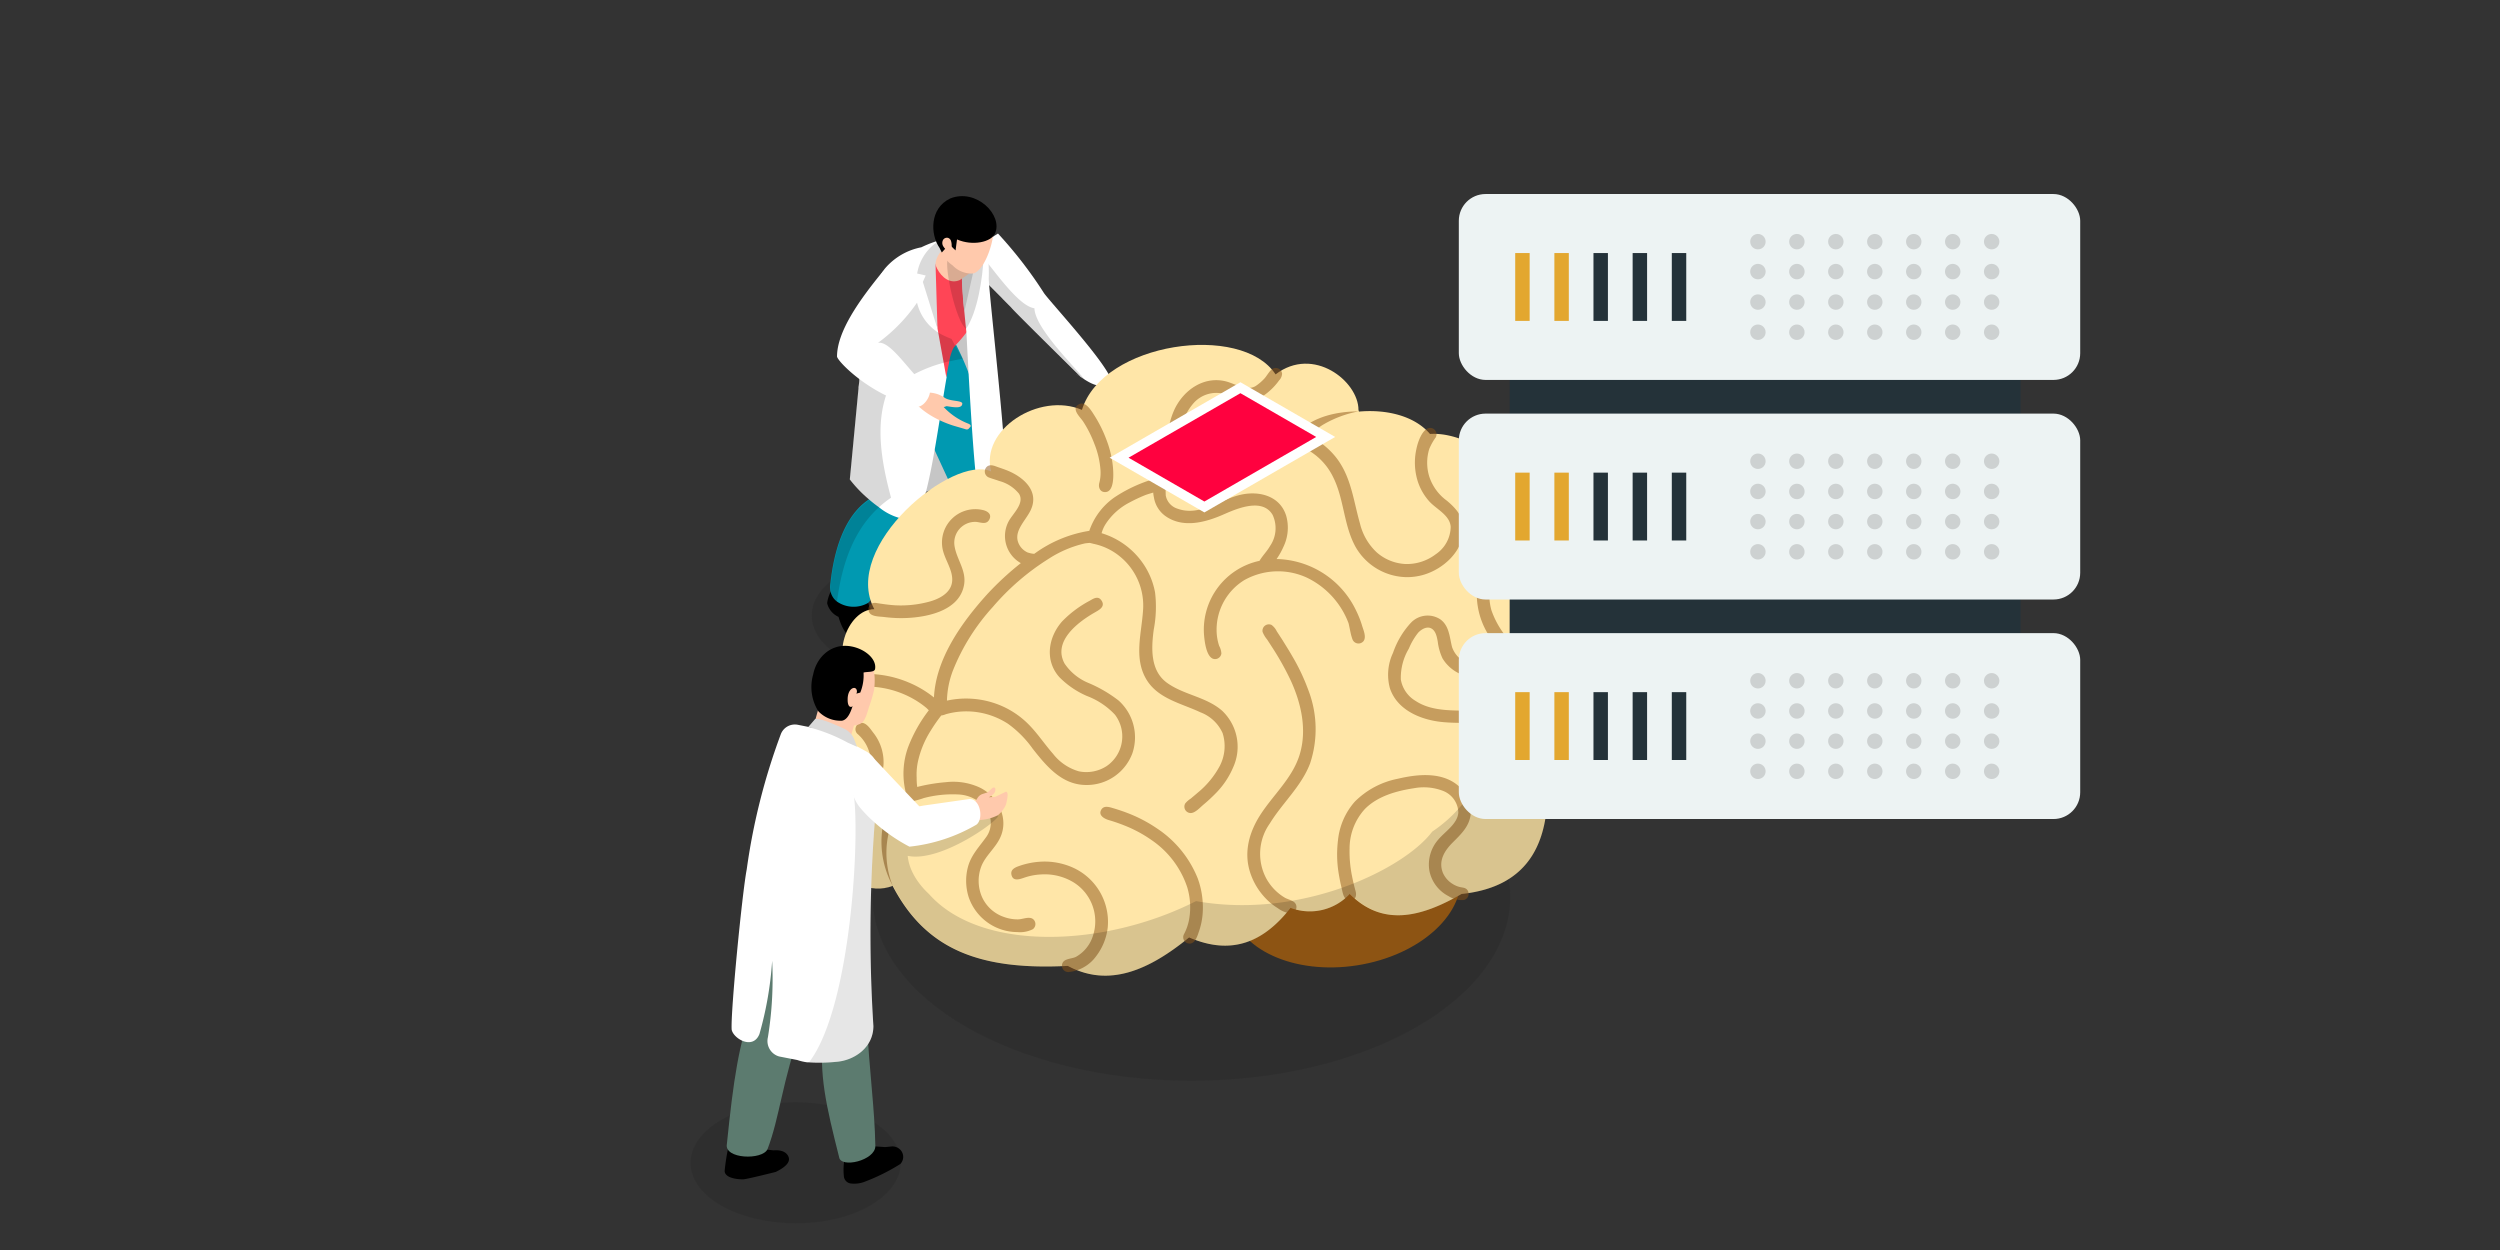
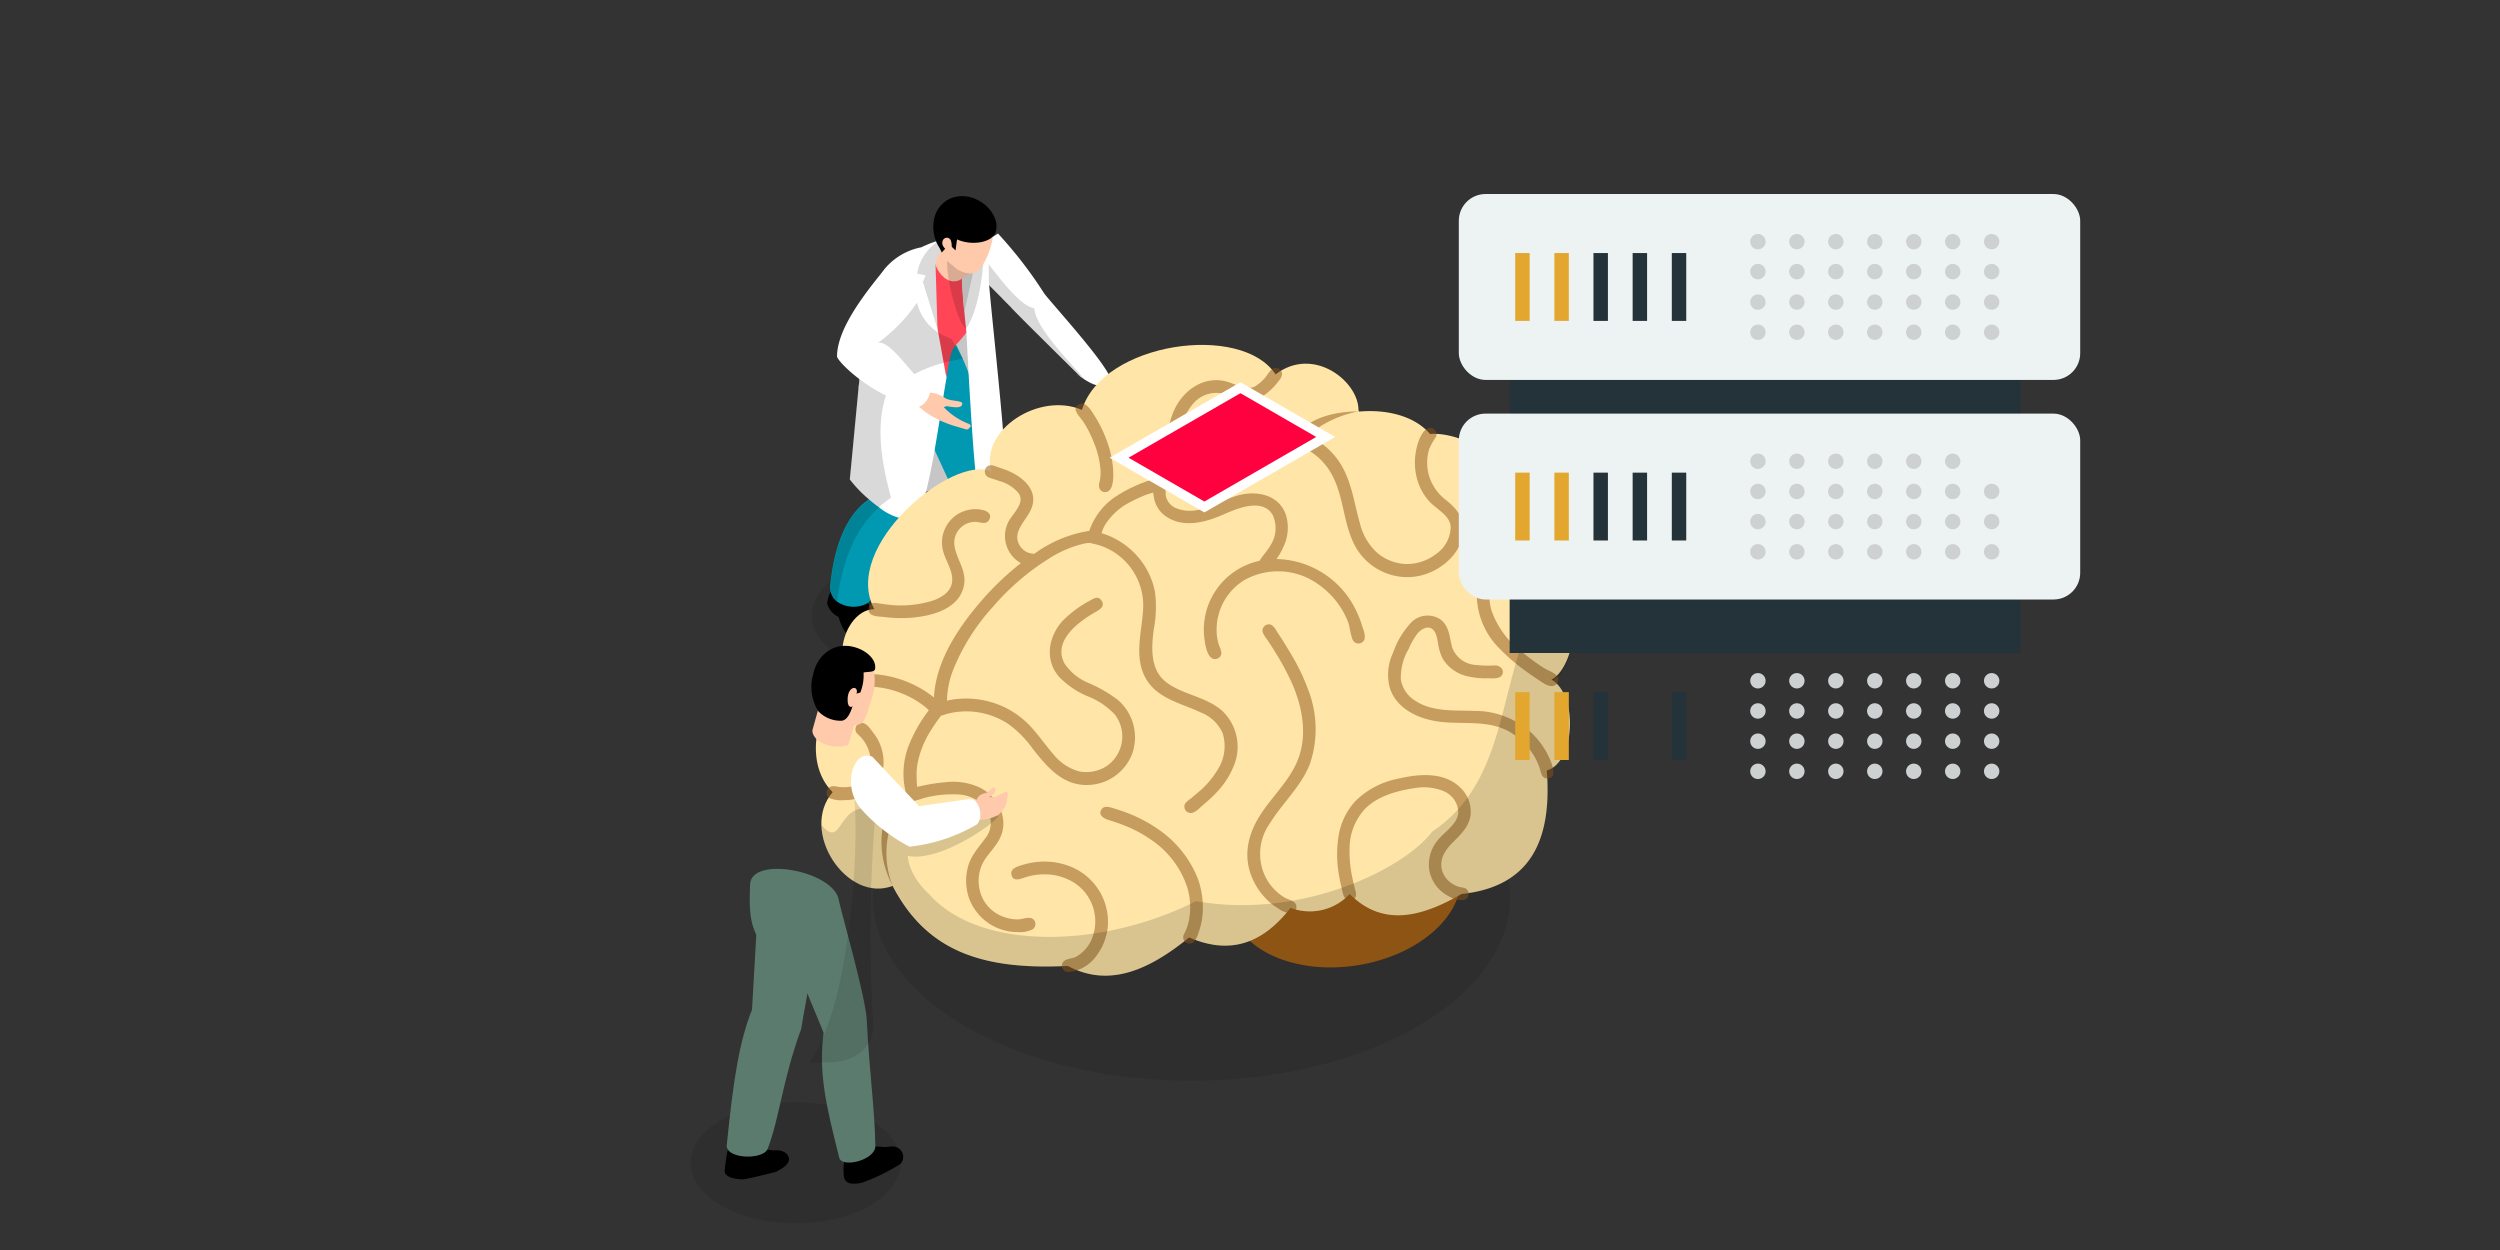
<svg xmlns="http://www.w3.org/2000/svg" viewBox="0 0 360 180">
  <rect x="0" y="0" width="360" height="180" fill="#333333" stroke="none" />
  <defs>
    <style>.cls-1{fill:#171714;}.cls-1,.cls-4{opacity:0.15;}.cls-2{fill:#c6c6c6;}.cls-3{fill:#fff;}.cls-5{fill:#0099b1;}.cls-6{fill:#ff4556;}.cls-7{fill:#dadada;}.cls-8{fill:#ffc9ac;}.cls-9{fill:#8d5413;}.cls-10{fill:#ffe6a8;}.cls-11{opacity:0.5;}.cls-12{fill:#ff013f;}.cls-13{fill:#5c7b6f;}.cls-14{opacity:0.1;}.cls-15{fill:#243239;}.cls-16{fill:#edf3f3;}.cls-17{fill:#cdd1d1;}.cls-18{fill:#e3a72f;}</style>
  </defs>
  <g id="Layer_1" data-name="Layer 1">
    <path class="cls-1" d="M103.87,161.26c-5.91,3.41-5.91,9,0,12.36s15.49,3.41,21.41,0,5.91-9,0-12.36S109.78,157.85,103.87,161.26Z" />
    <polygon class="cls-2" points="139.96 41.9 142.18 67.25 128.27 72.89 131.97 42.69 139.96 41.9" />
    <path class="cls-3" d="M159.79,55.39c-.8-.06-1.35.74-3.67-.78s-.39-.2-.57-.4-9.72-9.57-9.93-9.92l-1.19-1.2-.23-.25-2.88-2.9-3-2.91,5.39-3.4a60.92,60.92,0,0,1,6.6,8.54C151.07,43.36,161.91,55,159.79,55.39Z" />
    <path class="cls-4" d="M156.12,54.61a1.39,1.39,0,0,1-.57-.4c-.25-.28-9.72-9.57-9.93-9.92l-1.19-1.2-.23-.25L140,38.44l1.34-1.59c1.44,1.49,5.22,7.24,7.62,7.54C149,47.3,155.2,53.25,156.12,54.61Z" />
    <ellipse class="cls-1" cx="131.78" cy="88.64" rx="14.89" ry="8.6" />
    <path d="M136.32,84.85a5.31,5.31,0,0,0-.13,2.73l1.47,1h.47a6.27,6.27,0,0,0,4.79,3.75,3,3,0,0,0,2.2-.9,2.43,2.43,0,0,0-.18-2c-.83-1.06-2.28-1.76-3.24-4l-.36-1.42-4.66-.78Z" />
    <path class="cls-5" d="M130,54.87l6.86,14.88c-1.8,2.67-1.37,9.24-1.05,14.92.67,2.14,5.48,3,6.15.71-.58-4.91.25-9.95.25-15.67a41.91,41.91,0,0,0-4.77-20.53Z" />
    <path d="M128.15,92.62a3.16,3.16,0,0,1-2.4.83c-2.33-.33-4.15-1.6-5-4.62a2.9,2.9,0,0,1-1.63-1.92l0-.1a5.29,5.29,0,0,1,1.51-3L121,84l3.81,1.83a6.87,6.87,0,0,0,.22,1c.78,2.7,2.66,3.19,3.17,4.15A2.21,2.21,0,0,1,128.15,92.62Z" />
    <path class="cls-5" d="M136,52.2l-3.69,4.87c.82,6.28.45,11.73-1.89,17.11a46.8,46.8,0,0,0-5.07,12.21,1.23,1.23,0,0,1-.4.46,4.2,4.2,0,0,1-4.45-.24,2.5,2.5,0,0,1-.92-1.51,3.55,3.55,0,0,1,0-1.14c.61-5.49,2.38-10.34,6.13-12.4a75.6,75.6,0,0,1-1.23-15.66,22.74,22.74,0,0,1-.37-6.18v-.08a25,25,0,0,1,.37-2.66l11.61,1.45.88.11.07.29.29,1.21.08.34Z" />
    <path class="cls-3" d="M132.67,35.61a9.15,9.15,0,0,0-5.29,3.12,14.17,14.17,0,0,0-2.31,5.36c-.12.45-.22.93-.31,1.41-.05.24-.1.48-.14.73l-.12.75c-.06.35-.39,3.64-.76,7.6,0,.39-.06.79-.12,1.17a1.5,1.5,0,0,1,0,.22c-.56,5.87-1.19,12.54-1.25,13.06a18.55,18.55,0,0,0,2.77,2.89,17,17,0,0,0,1.44,1.13,8.08,8.08,0,0,0,4.73,1.83c2.13-.12,3.75-13.44,5-20.55-.66-7.87,2.13-16.93,0-20A17.13,17.13,0,0,0,132.67,35.61Z" />
    <path class="cls-6" d="M133.16,37.13l3.11,17.2c.15-.86.29-1.64.43-2.28a6.24,6.24,0,0,1,.63-2,1.61,1.61,0,0,0,.24-.29.48.48,0,0,0,.09-.11,18.55,18.55,0,0,0,2-2.47l0-.07L139,34.47C137.27,34.31,135.66,36.27,133.16,37.13Z" />
    <path class="cls-3" d="M141.87,34.54c-.92-1-5-7.76-2.7,13.36,0,0,1.11,23.18,1.91,23.83s3-.56,3.64-2.32-2.39-27.77-2.34-29.36A21.73,21.73,0,0,0,141.87,34.54Z" />
    <path class="cls-7" d="M138.86,44.89l1.39-6.15-.51-3.5h-1.16A55.47,55.47,0,0,0,138.86,44.89Z" />
    <path class="cls-8" d="M136.56,34.32c-.09,0-1.39,1-1.39,1-1.89,1.08.28,6.25,3.06,5l2.59-1.8Z" />
    <path class="cls-4" d="M141.63,37.06c-.11,2.86-.84,7.83-2.52,10.3-1.5-1.15-3.14-8.88-2.63-10.13l.9-.79Z" />
    <path class="cls-4" d="M138.63,51.66c-.66.11-1.3.23-1.93.39-.22,0-.45.09-.67.15a20.53,20.53,0,0,0-8.3,4.34c-1.67,4.57-.87,9.77.58,15.13a14.76,14.76,0,0,0-1.75,1.38c-3,2.74-4.72,6.54-5.61,11-.17.85-.31,1.71-.43,2.6l-1.43.3,0-.1a5.73,5.73,0,0,1,.55-1.71,3.81,3.81,0,0,1,0-1.13c.57-5.2,2.19-9.82,5.54-12A18.55,18.55,0,0,1,122.35,69c.06-.52.69-7.19,1.25-13.06a1.5,1.5,0,0,0,0-.22c.06-.38.09-.78.12-1.17-.41-2,.21-2.75.37-4.86a.22.22,0,0,1,0-.08,22.66,22.66,0,0,1,.37-2.66c0-.25.09-.5.14-.75s.09-.49.14-.73c.09-.48.19-1,.31-1.41l6.85-1.4a7,7,0,0,0,4.17,5.74,9,9,0,0,0,.95.4l0,0,.49.9Z" />
    <path class="cls-8" d="M132.94,56.59a4.24,4.24,0,0,1,3,.62c.76.63,2.51.4,2.63.88,0,.77-1.13.58-2.23.4-.12,0-.33.14-.46.11A9.57,9.57,0,0,0,139.42,61c.38.16.5.36.15.63-.14.24-.35.26-.62.15l-1.61-.47c-2.2-.68-4.88-2.1-6.05-4Z" />
    <path class="cls-3" d="M127.1,39.12c-3.32,4.06-6.57,8.6-6.57,12.24.24.89,5.06,5.67,11,7,1.2,1,3-1.75,2.18-2.61-2.25-1.32-5.31-6.76-7.28-6.38a23.94,23.94,0,0,0,5.64-5.81C133.28,40,129.19,37.07,127.1,39.12Z" />
    <path class="cls-7" d="M135,47.36l-.28-9.19c-.08-1.5,1.75-3.23,2.8-3.52l-1.45-.42a6.84,6.84,0,0,0-4,5.16l1.23.28-.41.93Z" />
    <path class="cls-8" d="M138.69,28.39c-2.32,0-3.65,1.12-3.74,3.55.07,2.55.17,4.88,2.22,6.27A3.78,3.78,0,0,0,140,39.39c1.41-.07,2.86-3.49,3.06-5.94S141.31,29.07,138.69,28.39Z" />
    <path d="M143.28,33.62c-.53,1.24-3.22,1.84-5.47.86l-.21,1.58-.92-.87-1.06,1.17-.32-.65c-1.38-2-1.42-5.74,1.53-7.13C140.59,27.07,144.47,31,143.28,33.62Z" />
    <path class="cls-8" d="M136.36,36.06a2.11,2.11,0,0,1-.57-.66.93.93,0,0,1,0-.83.65.65,0,0,1,.75-.31.69.69,0,0,1,.4.42,2,2,0,0,1,.1.59l0,.54a.45.45,0,0,1-.08.36.31.31,0,0,1-.32.07A.83.83,0,0,1,136.36,36.06Z" />
    <ellipse class="cls-1" cx="171.57" cy="129.12" rx="45.91" ry="26.51" />
    <path class="cls-9" d="M210.27,125.33c1,6.1-5.65,12.22-14.79,13.67s-17.33-2.31-18.3-8.41,5.65-12.23,14.79-13.68S209.3,119.23,210.27,125.33Z" />
    <path class="cls-10" d="M128.59,127.55c-6.64,2.6-13.53-7.84-8.69-13.48-4.54-4.49-2.27-13.82,3.37-16.15-4-2.63-1.32-10.2,2.63-10.2-4.86-9.06,11.36-22.34,16.83-19.83-1.62-6,6.89-11.49,13.07-8.87,3-9.75,23-12.59,27.88-5.11,5.46-4.17,11.94,1,11.94,5.11l6.73,28Z" />
    <path class="cls-10" d="M135.43,101.67c-.76-9.12,13.23-24,22-24.41.87-3.77,4.37-6.1,9.42-7.58,4.26-6,15.66-8.9,20.37-6.5,2.59-4.23,14.14-6,18.7-.69,7.91-.5,18.7,10.3,17.49,17.75,5,2.28,4.1,15.5,0,17.63,3.95,2.28,3.34,12-.67,13.07.78,10-2.29,16.74-12.26,17.79-5.79,3.34-11.35,4.78-16.11,0a7.84,7.84,0,0,1-8.52,2c-3.71,4.74-8.3,7-14.61,4.26-5.76,4.7-11.56,7.28-17.46,4.1-12.56.64-20.41-2.25-25.24-11.52-2.06-4-2.1-11.55,2.89-13.11C130.17,110.35,131.75,106.07,135.43,101.67Z" />
    <g class="cls-11">
      <path class="cls-9" d="M194.77,92.1a.93.93,0,0,0,1.57.23c.45-.57,0-1.59-.19-2.2a13.52,13.52,0,0,0-.8-2.06,13,13,0,0,0-11.52-7.57,10.69,10.69,0,0,0,1-1.79,6.34,6.34,0,0,0,.39-4.41c-.87-2.86-3.82-3.65-6.49-3.07-3.08.66-5.94,3.22-9.23,2a2.46,2.46,0,0,1-1.63-1.87,12.62,12.62,0,0,1,0-1.39,11,11,0,0,1,.7-.89,20.46,20.46,0,0,1,1.63-1.46,21.64,21.64,0,0,1,9.55-4.06,13,13,0,0,1,5.34-.1,9.85,9.85,0,0,1,1.18.33c.19.08.39.17.6.24.35.23.79.38,1.11.56a10.14,10.14,0,0,1,1.6,1.07,9,9,0,0,1,2.37,3c1.6,3.16,1.51,6.85,3.2,10a8.61,8.61,0,0,0,7.46,4.45,8.46,8.46,0,0,0,2.24-.3c2.94-.8,5.91-3.45,5.87-6.71,0-1.73-1.11-2.94-2.37-4a6.94,6.94,0,0,1-2.54-3.49,6.73,6.73,0,0,1,0-3.95,8,8,0,0,1,.93-1.67.92.92,0,0,0-.77-1.37c-1.16,0-1.83,2.14-2,3a9,9,0,0,0,0,4,7.93,7.93,0,0,0,1.84,3.57c1,1.12,3,2,3.09,3.69a4.84,4.84,0,0,1-2.15,3.93,6.87,6.87,0,0,1-4.29,1.41,6.75,6.75,0,0,1-4.19-1.66,8.34,8.34,0,0,1-2.44-4.2c-.92-3.2-1.23-6.5-3.26-9.26a11,11,0,0,0-2.91-2.69c-.34-.22-.72-.39-1.08-.58a2.14,2.14,0,0,1,.13-.19,8.16,8.16,0,0,1,1.94-1.56,15.79,15.79,0,0,1,5-1.84c-3,0-6.42.7-8.62,2.9-4.27-1.47-9-.43-13.09,1.22A18.79,18.79,0,0,0,170,65.55a17.77,17.77,0,0,1-.06-2.63,7.85,7.85,0,0,1,1.92-4.85,4.38,4.38,0,0,1,4.94-1.17c1.61.53,3.27,1.2,4.86.26a9,9,0,0,0,2.53-2.38,1.47,1.47,0,0,0,.43-1,.92.92,0,0,0-1.51-.57c-.39.34-.67.88-1,1.26a6.93,6.93,0,0,1-1.3,1.12c-1.25.78-3.05-.37-4.31-.68-3.1-.76-5.94,1.17-7.3,3.89a11.15,11.15,0,0,0-1.08,4.89,25.6,25.6,0,0,0,.16,2.63,4.22,4.22,0,0,0,.09.59,19.54,19.54,0,0,0-1.85,1.9l-.13.1a20.8,20.8,0,0,0-5.92,2.72,9.69,9.69,0,0,0-3.61,4.81,18.22,18.22,0,0,0-7.73,3.17,1.33,1.33,0,0,0-.19.14,3.52,3.52,0,0,1-1-.21,2.66,2.66,0,0,1-1-.83c-1.35-1.94.67-3.57,1.46-5.21,1.31-2.71-.93-4.73-3.23-5.7-.46-.19-.93-.35-1.4-.51s-1.09-.48-1.59-.14a.93.93,0,0,0,.25,1.62c.48.18,1,.32,1.45.49a5.43,5.43,0,0,1,2.86,1.84c.83,1.37-.86,2.82-1.47,3.93A4.48,4.48,0,0,0,147,81.09a42.63,42.63,0,0,0-4.88,4.52c-3.61,4-7.36,9.22-7.63,14.82l-.2-.15a15,15,0,0,0-3.43-2,15.53,15.53,0,0,0-8.11-1.1.93.93,0,0,0-.68,1.34c.36.66,1.1.43,1.71.39a13.31,13.31,0,0,1,4,.29,13.74,13.74,0,0,1,3.91,1.54,12.53,12.53,0,0,1,1.71,1.2l.35.34a20.93,20.93,0,0,0-3,5.36,11.24,11.24,0,0,0-.35,6.34,5.73,5.73,0,0,0-2.32,2.26,9.27,9.27,0,0,0-1,3,13.25,13.25,0,0,0,1.47,8.32,12.85,12.85,0,0,1-.27-8.73,6.87,6.87,0,0,1,1.41-2.33,4.32,4.32,0,0,1,1.84-1.12c.05,0,.08,0,.12-.05a14.18,14.18,0,0,0,1.38-.41,16.33,16.33,0,0,1,4.92-.52,5.35,5.35,0,0,1,4,2,3.44,3.44,0,0,1,.11,4.07c-1,1.42-2.14,2.55-2.64,4.24a7.79,7.79,0,0,0,.08,4.51,7.44,7.44,0,0,0,7,5,4.09,4.09,0,0,0,2.22-.41.92.92,0,0,0,0-1.49c-.57-.38-1.49.07-2.13.07a5.81,5.81,0,0,1-2.06-.36,5.38,5.38,0,0,1-3.13-2.88,5.85,5.85,0,0,1-.1-4.37c.58-1.51,1.92-2.55,2.65-4,1.44-2.82-.19-6.09-2.9-7.39a9.1,9.1,0,0,0-4.8-.76,25.2,25.2,0,0,0-4.17.69A8.58,8.58,0,0,1,132,112a9,9,0,0,1,.19-2.37,13.9,13.9,0,0,1,1.78-4.33,24.6,24.6,0,0,1,1.42-2.08l.16-.2c.28,0,.56-.15.82-.22a10.88,10.88,0,0,1,4.54-.22,11.06,11.06,0,0,1,4.25,1.65,15.3,15.3,0,0,1,3.53,3.56c2,2.55,4.23,5.25,7.75,5.25a7,7,0,0,0,6.63-4.59,7.13,7.13,0,0,0-2-7.58,19.26,19.26,0,0,0-4.37-2.54,7.65,7.65,0,0,1-3.39-2.76c-1.78-3.21,1.94-6,4.31-7.36.6-.35,1.54-.8,1.05-1.65s-1.18-.38-1.74-.06a15.84,15.84,0,0,0-4,3c-2,2.29-2.51,5.62-.39,8a12.48,12.48,0,0,0,4,2.73,10.7,10.7,0,0,1,4,2.67,5.17,5.17,0,0,1-1.19,7.42,5.37,5.37,0,0,1-4,.75,7.25,7.25,0,0,1-3.72-2.53c-1.16-1.32-2.13-2.79-3.35-4.06a12.54,12.54,0,0,0-3.78-2.71,12.89,12.89,0,0,0-8.14-.88,13,13,0,0,1,.88-4.38,30.07,30.07,0,0,1,5.71-9.09,35.2,35.2,0,0,1,8.13-7,16.14,16.14,0,0,1,5.15-2.17,7,7,0,0,1,.72-.07l.56.14a8.78,8.78,0,0,1,3.77,1.82A9.11,9.11,0,0,1,164.59,88c-.22,3.24-1.31,6.75.45,9.77,1.67,2.86,5.07,3.5,7.84,4.81a5.68,5.68,0,0,1,3.18,3,6.2,6.2,0,0,1-.44,4.77,12.73,12.73,0,0,1-3.14,3.79c-.33.29-.68.57-1,.85a3.36,3.36,0,0,0-.8.7.92.92,0,0,0,.78,1.39c.65,0,1.38-.83,1.85-1.22a23.06,23.06,0,0,0,1.7-1.57,11.93,11.93,0,0,0,2.59-3.85,7.14,7.14,0,0,0-1.62-8.1c-2.29-2-5.48-2.26-7.91-4s-2.3-4.94-1.93-7.68a17.42,17.42,0,0,0,.19-5.34,10.8,10.8,0,0,0-1.57-3.94,11.17,11.17,0,0,0-6.13-4.6,4.75,4.75,0,0,1,.55-1.27,9,9,0,0,1,3.43-3.13,22.7,22.7,0,0,1,2.29-1.08c.37-.14.77-.25,1.17-.37,0,.29.07.55.1.73a4.13,4.13,0,0,0,1.62,2.63c2.64,1.89,6,.87,8.63-.31,1.93-.84,5.41-2.24,6.83.15a4.52,4.52,0,0,1-.36,4.49c-.43.76-1.08,1.39-1.52,2.14a10.14,10.14,0,0,0-8,10.53c.07.92.32,3.62,1.6,3.62a.92.92,0,0,0,.91-.82,2.64,2.64,0,0,0-.32-1.08,7.27,7.27,0,0,1-.37-2.41,8.38,8.38,0,0,1,4-7.07,9.94,9.94,0,0,1,9-.35,11.93,11.93,0,0,1,6,6.56C194.39,90.53,194.48,91.35,194.77,92.1Z" />
      <path class="cls-9" d="M220.49,105.49a12.1,12.1,0,0,0-8.27-3.12c-2.79-.11-5.94.17-8.38-1.44a4.45,4.45,0,0,1-2.12-3.08,8.21,8.21,0,0,1,1.16-4.46,9.43,9.43,0,0,1,1.32-2.26c.44-.49,1.26-1,1.92-.63s.8,1.27.92,1.91a7.75,7.75,0,0,0,.69,2.41,5.61,5.61,0,0,0,3.53,2.55,11.25,11.25,0,0,0,3,.3c.65,0,1.69.17,2.06-.52s-.34-1.36-1.06-1.33a15.5,15.5,0,0,1-2.64-.06,3.85,3.85,0,0,1-3.52-2.57c-.37-1.44-.4-3.07-1.69-4a3.32,3.32,0,0,0-4.23.48A12.13,12.13,0,0,0,200.6,94a7.38,7.38,0,0,0-.46,5.08c1,3.08,4.26,4.5,7.25,4.86,3.23.39,6.82-.27,9.8,1.34a9.83,9.83,0,0,1,3.48,3.21,8.63,8.63,0,0,1,1.06,2.18c.19.6.25,1.42,1.07,1.42,1.71,0,.49-2.58.13-3.32A11.64,11.64,0,0,0,220.49,105.49Z" />
      <path class="cls-9" d="M224.3,97.52c-.24-.59-1.21-.88-1.74-1.19a26.56,26.56,0,0,1-3.3-2.38,12.78,12.78,0,0,1-4.47-6c-.74-2.44-.23-5.47,1.93-7.06a5.39,5.39,0,0,1,3.62-1,4.5,4.5,0,0,1,1.82.53c.46.25.86.79,1.44.7a.93.93,0,0,0,.45-1.6,5.78,5.78,0,0,0-1.78-1,7,7,0,0,0-4.34-.15,7.51,7.51,0,0,0-5.26,6.7,11,11,0,0,0,3.27,8.33,26.54,26.54,0,0,0,3.24,2.85q1,.75,2,1.41c.59.37,1.52,1.14,2.24,1.14A.92.92,0,0,0,224.3,97.52Z" />
      <path class="cls-9" d="M186.11,94.53c-.48-.84-1-1.66-1.51-2.48l-.75-1.15a2.39,2.39,0,0,0-.75-.91.92.92,0,0,0-1.29,1,4,4,0,0,0,.64,1.08c.26.39.51.78.76,1.17A40.22,40.22,0,0,1,185.87,98c1.49,3.24,2.34,7,1.33,10.5-.95,3.35-3.67,5.77-5.55,8.59-1.75,2.62-2.63,5.63-1.58,8.69a9.62,9.62,0,0,0,2.22,3.62,8.59,8.59,0,0,0,1.7,1.37,4.06,4.06,0,0,0,1.79.76.92.92,0,0,0,.78-1.39c-.29-.48-1.07-.6-1.54-.87a7.3,7.3,0,0,1-2.68-2.78,7.54,7.54,0,0,1,.5-7.89c1.84-3,4.55-5.35,5.81-8.66a15.61,15.61,0,0,0-.26-10.59A29,29,0,0,0,186.11,94.53Z" />
      <path class="cls-9" d="M201.29,112.14a12,12,0,0,0-6.19,3.29,9.88,9.88,0,0,0-2.42,5.48,16.87,16.87,0,0,0,0,4.26,27.13,27.13,0,0,0,.51,2.69c.17.67.26,1.78,1.18,1.78s1-.74.82-1.37-.38-1.47-.52-2.22a17.71,17.71,0,0,1-.33-3.91,8.43,8.43,0,0,1,2.2-5.64c1.83-1.86,4.58-2.62,7.1-3a7.67,7.67,0,0,1,4.14.38A3.44,3.44,0,0,1,210,117c-.11,1.63-1.9,2.73-2.86,3.87a5.44,5.44,0,0,0-1.3,4.56,5.27,5.27,0,0,0,2.76,3.62,3.53,3.53,0,0,0,2.22.55.92.92,0,0,0,.41-1.52c-.29-.29-.69-.26-1.06-.36a3.41,3.41,0,0,1-1-.44,3.48,3.48,0,0,1-1.4-1.61c-.67-1.7.23-3.16,1.4-4.33s2.35-2.27,2.59-3.94a4.78,4.78,0,0,0-1.49-4C207.9,111.09,204.25,111.44,201.29,112.14Z" />
      <path class="cls-9" d="M166.66,119.33a20.63,20.63,0,0,0-3.93-2.11c-.77-.31-1.56-.58-2.36-.82-.62-.18-1.46-.49-1.83.28s.52,1.24,1.18,1.43,1.48.47,2.2.76a18.75,18.75,0,0,1,3.92,2.11,13.29,13.29,0,0,1,5.12,6.78,10,10,0,0,1,.27,4.65,7.33,7.33,0,0,1-.74,2.12.92.92,0,0,0,.8,1.35c.84,0,1.15-1.14,1.37-1.78a10.19,10.19,0,0,0,.52-2.51,12.2,12.2,0,0,0-.71-5.11A15.52,15.52,0,0,0,166.66,119.33Z" />
      <path class="cls-9" d="M154.49,124.93a10,10,0,0,0-4.89-.83,11.26,11.26,0,0,0-2.63.53c-.62.21-1.51.49-1.32,1.34.22,1,1.18.64,1.83.42a8.72,8.72,0,0,1,2.42-.47,8,8,0,0,1,4.71,1.15,6.61,6.61,0,0,1,2.8,7.6,5.28,5.28,0,0,1-2.46,3.11c-.56.29-1.53.24-1.89.79a.92.92,0,0,0,.77,1.41,5.58,5.58,0,0,0,4-2.27,8.33,8.33,0,0,0,1.69-4.22A8.58,8.58,0,0,0,154.49,124.93Z" />
      <path class="cls-9" d="M145.86,134.15h0Z" />
      <path class="cls-9" d="M146.6,134.15h0Z" />
      <path class="cls-9" d="M125.73,105.48c-.42-.55-1.06-1.58-1.88-1.36a.93.93,0,0,0-.4,1.54,5.51,5.51,0,0,1,1.94,4.53,3.66,3.66,0,0,1-2.52,3,4.93,4.93,0,0,1-1.75.15c-.49,0-1.15-.29-1.62,0a.92.92,0,0,0-.11,1.56,4.36,4.36,0,0,0,2.18.32,5.51,5.51,0,0,0,5.65-5A6.83,6.83,0,0,0,125.73,105.48Z" />
      <path class="cls-9" d="M127.32,88.85a19.38,19.38,0,0,0,2.41.16c3.28,0,8.44-.86,9.1-4.82.35-2.09-1.12-3.68-1.39-5.65a3,3,0,0,1,3-3.39c.68,0,1.55.5,2-.3s-.24-1.25-.89-1.4a4.8,4.8,0,0,0-5.84,5.46c.26,1.63,1.6,3.21,1.39,4.89s-2,2.52-3.44,2.88a15.63,15.63,0,0,1-4.82.48c-.92-.06-1.83-.2-2.73-.34a.92.92,0,0,0-1,1.23C125.36,88.83,126.63,88.76,127.32,88.85Z" />
      <path class="cls-9" d="M157.6,63.94a12.43,12.43,0,0,1,.88,3.89,5.75,5.75,0,0,1-.18,1.71c-.17.61.09,1.32.83,1.32,1.35,0,1.21-2.54,1.15-3.42a14.59,14.59,0,0,0-.94-4.08,18.51,18.51,0,0,0-1.7-3.46c-.42-.65-1.26-2.18-2.24-1.7-1.26.63.15,1.85.58,2.51A16.54,16.54,0,0,1,157.6,63.94Z" />
    </g>
    <path class="cls-4" d="M222.79,110.94c.78,10-2.3,16.74-12.26,17.79-5.79,3.33-11.35,4.78-16.11,0a7.86,7.86,0,0,1-8.52,2c-3.71,4.74-8.3,7-14.61,4.26-5.76,4.7-11.56,7.27-17.46,4.1-12.56.64-20.41-2.25-25.24-11.52-5,2-10.22-3.56-10.31-8.8,2.71,3.28,2.43-1.81,5.67-2.33.91,1.07,18.78,0,19.76,1,.48.45-8.18,6.83-13,5.8.28,3.07,2.88,5.31,3.08,5.52,7.42,8.34,25.19,7.73,38.44,1,15.34,2.72,30.13-4.78,34-10,13.26-8.88,8.17-27.16,19.33-37.37,2.56,4.45,1.35,13.86-2,15.63C227.41,100.15,226.8,109.88,222.79,110.94Z" />
    <polygon class="cls-3" points="159.79 65.91 178.62 55.04 192.26 62.92 173.43 73.79 159.79 65.91" />
    <polygon class="cls-12" points="189.53 62.92 173.43 72.22 162.51 65.91 178.62 56.62 189.53 62.92" />
    <path d="M104.89,165.15a30.7,30.7,0,0,0-.54,3.45c0,1.13,2.15,1.25,2.71,1.22s4.64-1.06,4.64-1.06c1.24-.6,2.13-1.33,1.87-2.11s-1.11-1.09-2.18-1l-1.76-.19-.5-.9-3.89-.11Z" />
    <path d="M129.64,167.62a28.45,28.45,0,0,1-5.26,2.6,4.13,4.13,0,0,1-1.77.21,1.15,1.15,0,0,1-1.08-.94,8.93,8.93,0,0,1,.29-3.51v-2.65c2.26-.27,1.58,0,2.86-1,1.39,2.66,1.19,2.1,1.17,2.74l1.62.11.83-.08a1.58,1.58,0,0,1,1.43.56A1.47,1.47,0,0,1,129.64,167.62Z" />
    <path class="cls-13" d="M109.29,128l-1,17.4c-1.84,4.61-2.68,10.07-3.62,19.35-.41,2.16,5.09,2.34,5.85.74,1.78-4.65,2.12-9.85,4.86-17.36.54-3.67,2.85-14.19,2.3-16.71C117.66,131.45,112.3,131.52,109.29,128Z" />
    <path class="cls-13" d="M114.05,137.71l4.55,11c-.77,5.84.4,10.64,2.23,17.91.22,1.67,5.22.49,5.22-1.59-.1-5.62-.86-10.44-1.24-18.22-.22-3.46-3.43-14.54-4-17.07-.5-4.32-12.7-6.62-12.8-2.36C107.79,132.65,108.05,136.69,114.05,137.71Z" />
    <path class="cls-8" d="M118,101.52l-1,3.59c-.11.76.73,1.78,2.06,2.15a4.77,4.77,0,0,0,3.1,0l.81-2.79.41-.07c.89-.23,1.18-.55,1.74-2.55a19.29,19.29,0,0,0,.76-2.57c.29-2.69-.13-5.07-3.22-5.35-2.77-.25-4.63,1-5.17,3.38A5.45,5.45,0,0,0,118,101.52Z" />
    <path d="M117.84,102.42a4.41,4.41,0,0,0,3.42,1.36c1.09-.21,1.54-2.07,2-3.88l.62-.17a6.53,6.53,0,0,0,.47-2.88c.49-.15,1.57,0,1.66-.51.29-1.66-2-3.31-4.27-3.34s-4.16,1.68-4.65,4.15A6.55,6.55,0,0,0,117.84,102.42Z" />
    <path class="cls-8" d="M123.4,99.6c0-1-1.4-.63-1.34,1.22,0,.73.27,1.31.92.76C123,101.46,123.41,99.66,123.4,99.6Z" />
-     <path class="cls-3" d="M126.24,115.14a209.77,209.77,0,0,0-.47,32.61c0,3.13-2.81,5-5.42,5.16a23.17,23.17,0,0,1-3.85.07l-.24,0a7.53,7.53,0,0,1-1.46-.34l-2.61-.51a2.31,2.31,0,0,1-1.61-2.77,52.53,52.53,0,0,0,.61-11,50.43,50.43,0,0,1-1.83,10.54c-.94,2.35-3.76.65-4-.63-.17-2.55,1.53-19.81,2.17-23.09a91.46,91.46,0,0,1,4.92-19.49,2.17,2.17,0,0,1,2.44-1.32l4.45.89,5.41,2.95a3,3,0,0,1,1.59,2.67Z" />
-     <path class="cls-7" d="M116.38,104.7l1-1.16c.52-.17,2.52.61,4.18,1.4a2.87,2.87,0,0,1,1.48,1.6l.37,1-1.32-.59A24.33,24.33,0,0,0,116.38,104.7Z" />
    <path class="cls-8" d="M140.27,115.66l.52-.79a1.33,1.33,0,0,1,.68-.53l.75-.24.67-.62c.21-.13.42-.11.44.13.06.53-.31.83-.94,1.2l.93-.07,1.54-.74c.38.06.25.87,0,1.85a4.07,4.07,0,0,1-1.15,1.53,6.39,6.39,0,0,1-3.6.67l-.48-2Z" />
    <path class="cls-14" d="M125.77,147.75c0,3.13-2.81,5-5.42,5.16a23.17,23.17,0,0,1-3.85.07c6.39-8.34,7.5-35.41,6.24-39.57l3.5,1.73A209.77,209.77,0,0,0,125.77,147.75Z" />
    <path class="cls-3" d="M140.61,118.75a24.18,24.18,0,0,1-9.65,3.17,24.43,24.43,0,0,1-5.28-3.72,19.33,19.33,0,0,1-1.73-1.78c-2.8-3.25-1-8.66,1.68-7.44l3,3.19,3.75,3.94L133,116l6.58-.94C141.19,115,141.66,117.94,140.61,118.75Z" />
    <rect class="cls-15" x="217.39" y="52.82" width="73.57" height="41.21" />
    <rect class="cls-16" x="210.07" y="27.94" width="89.48" height="26.77" rx="3.85" />
    <circle class="cls-17" cx="253.14" cy="34.8" r="1.11" />
    <circle class="cls-17" cx="258.75" cy="34.8" r="1.11" />
    <circle class="cls-17" cx="264.36" cy="34.8" r="1.11" />
    <circle class="cls-17" cx="269.97" cy="34.8" r="1.11" />
    <circle class="cls-17" cx="275.58" cy="34.8" r="1.11" />
    <circle class="cls-17" cx="281.19" cy="34.8" r="1.11" />
    <circle class="cls-17" cx="286.8" cy="34.8" r="1.11" />
    <path class="cls-17" d="M254.25,39.15A1.11,1.11,0,1,1,253.14,38,1.11,1.11,0,0,1,254.25,39.15Z" />
    <path class="cls-17" d="M259.86,39.15A1.11,1.11,0,1,1,258.75,38,1.11,1.11,0,0,1,259.86,39.15Z" />
    <path class="cls-17" d="M265.47,39.15A1.11,1.11,0,1,1,264.36,38,1.11,1.11,0,0,1,265.47,39.15Z" />
    <path class="cls-17" d="M271.08,39.15A1.11,1.11,0,1,1,270,38,1.11,1.11,0,0,1,271.08,39.15Z" />
    <path class="cls-17" d="M276.69,39.15A1.11,1.11,0,1,1,275.58,38,1.11,1.11,0,0,1,276.69,39.15Z" />
    <path class="cls-17" d="M282.3,39.15A1.11,1.11,0,1,1,281.19,38,1.11,1.11,0,0,1,282.3,39.15Z" />
    <path class="cls-17" d="M287.91,39.15A1.11,1.11,0,1,1,286.8,38,1.11,1.11,0,0,1,287.91,39.15Z" />
    <circle class="cls-17" cx="253.14" cy="43.5" r="1.11" />
    <circle class="cls-17" cx="258.75" cy="43.5" r="1.11" />
    <circle class="cls-17" cx="264.36" cy="43.5" r="1.11" />
    <circle class="cls-17" cx="269.97" cy="43.5" r="1.11" />
    <circle class="cls-17" cx="275.58" cy="43.5" r="1.11" />
    <circle class="cls-17" cx="281.19" cy="43.5" r="1.11" />
    <circle class="cls-17" cx="286.8" cy="43.5" r="1.11" />
    <circle class="cls-17" cx="253.14" cy="47.84" r="1.11" />
    <circle class="cls-17" cx="258.75" cy="47.84" r="1.11" />
    <circle class="cls-17" cx="264.36" cy="47.84" r="1.11" />
    <circle class="cls-17" cx="269.97" cy="47.84" r="1.11" />
    <circle class="cls-17" cx="275.58" cy="47.84" r="1.11" />
    <circle class="cls-17" cx="281.19" cy="47.84" r="1.11" />
    <circle class="cls-17" cx="286.8" cy="47.84" r="1.11" />
    <rect class="cls-18" x="218.19" y="36.44" width="2.08" height="9.77" />
    <rect class="cls-18" x="223.83" y="36.44" width="2.08" height="9.77" />
    <rect class="cls-15" x="229.46" y="36.44" width="2.08" height="9.77" />
    <rect class="cls-15" x="235.1" y="36.44" width="2.08" height="9.77" />
    <rect class="cls-15" x="240.74" y="36.44" width="2.08" height="9.77" />
    <rect class="cls-16" x="210.07" y="59.56" width="89.48" height="26.77" rx="3.85" />
    <circle class="cls-17" cx="253.14" cy="66.42" r="1.11" />
    <circle class="cls-17" cx="258.75" cy="66.42" r="1.11" />
    <circle class="cls-17" cx="264.36" cy="66.42" r="1.11" />
    <circle class="cls-17" cx="269.97" cy="66.42" r="1.11" />
    <circle class="cls-17" cx="275.58" cy="66.42" r="1.11" />
    <circle class="cls-17" cx="281.19" cy="66.42" r="1.11" />
-     <circle class="cls-17" cx="286.8" cy="66.42" r="1.11" />
    <path class="cls-17" d="M254.25,70.77a1.11,1.11,0,1,1-1.11-1.11A1.11,1.11,0,0,1,254.25,70.77Z" />
    <path class="cls-17" d="M259.86,70.77a1.11,1.11,0,1,1-1.11-1.11A1.11,1.11,0,0,1,259.86,70.77Z" />
    <path class="cls-17" d="M265.47,70.77a1.11,1.11,0,1,1-1.11-1.11A1.11,1.11,0,0,1,265.47,70.77Z" />
    <path class="cls-17" d="M271.08,70.77A1.11,1.11,0,1,1,270,69.66,1.11,1.11,0,0,1,271.08,70.77Z" />
    <path class="cls-17" d="M276.69,70.77a1.11,1.11,0,1,1-1.11-1.11A1.11,1.11,0,0,1,276.69,70.77Z" />
    <path class="cls-17" d="M282.3,70.77a1.11,1.11,0,1,1-1.11-1.11A1.11,1.11,0,0,1,282.3,70.77Z" />
    <path class="cls-17" d="M287.91,70.77a1.11,1.11,0,1,1-1.11-1.11A1.11,1.11,0,0,1,287.91,70.77Z" />
    <circle class="cls-17" cx="253.14" cy="75.11" r="1.11" />
    <circle class="cls-17" cx="258.75" cy="75.11" r="1.11" />
    <circle class="cls-17" cx="264.36" cy="75.11" r="1.11" />
    <circle class="cls-17" cx="269.97" cy="75.11" r="1.11" />
    <circle class="cls-17" cx="275.58" cy="75.11" r="1.11" />
    <circle class="cls-17" cx="281.19" cy="75.11" r="1.11" />
    <circle class="cls-17" cx="286.8" cy="75.11" r="1.11" />
    <circle class="cls-17" cx="253.14" cy="79.46" r="1.11" />
    <circle class="cls-17" cx="258.75" cy="79.46" r="1.11" />
    <circle class="cls-17" cx="264.36" cy="79.46" r="1.11" />
    <circle class="cls-17" cx="269.97" cy="79.46" r="1.11" />
    <circle class="cls-17" cx="275.58" cy="79.46" r="1.11" />
    <circle class="cls-17" cx="281.19" cy="79.46" r="1.11" />
    <circle class="cls-17" cx="286.8" cy="79.46" r="1.11" />
    <rect class="cls-18" x="218.19" y="68.06" width="2.08" height="9.77" />
    <rect class="cls-18" x="223.83" y="68.06" width="2.08" height="9.77" />
    <rect class="cls-15" x="229.46" y="68.06" width="2.08" height="9.77" />
    <rect class="cls-15" x="235.1" y="68.06" width="2.08" height="9.77" />
    <rect class="cls-15" x="240.74" y="68.06" width="2.08" height="9.77" />
-     <rect class="cls-16" x="210.07" y="91.17" width="89.48" height="26.77" rx="3.85" />
    <circle class="cls-17" cx="253.14" cy="98.03" r="1.11" />
    <circle class="cls-17" cx="258.75" cy="98.03" r="1.11" />
    <circle class="cls-17" cx="264.36" cy="98.03" r="1.11" />
    <circle class="cls-17" cx="269.97" cy="98.03" r="1.11" />
    <circle class="cls-17" cx="275.58" cy="98.03" r="1.11" />
    <circle class="cls-17" cx="281.19" cy="98.03" r="1.11" />
    <circle class="cls-17" cx="286.8" cy="98.03" r="1.11" />
    <path class="cls-17" d="M254.25,102.38a1.11,1.11,0,1,1-1.11-1.11A1.11,1.11,0,0,1,254.25,102.38Z" />
    <path class="cls-17" d="M259.86,102.38a1.11,1.11,0,1,1-1.11-1.11A1.11,1.11,0,0,1,259.86,102.38Z" />
    <path class="cls-17" d="M265.47,102.38a1.11,1.11,0,1,1-1.11-1.11A1.11,1.11,0,0,1,265.47,102.38Z" />
    <path class="cls-17" d="M271.08,102.38a1.11,1.11,0,1,1-1.11-1.11A1.11,1.11,0,0,1,271.08,102.38Z" />
    <path class="cls-17" d="M276.69,102.38a1.11,1.11,0,1,1-1.11-1.11A1.11,1.11,0,0,1,276.69,102.38Z" />
    <path class="cls-17" d="M282.3,102.38a1.11,1.11,0,1,1-1.11-1.11A1.11,1.11,0,0,1,282.3,102.38Z" />
    <path class="cls-17" d="M287.91,102.38a1.11,1.11,0,1,1-1.11-1.11A1.11,1.11,0,0,1,287.91,102.38Z" />
    <circle class="cls-17" cx="253.14" cy="106.73" r="1.11" />
    <circle class="cls-17" cx="258.75" cy="106.73" r="1.11" />
    <circle class="cls-17" cx="264.36" cy="106.73" r="1.11" />
    <circle class="cls-17" cx="269.97" cy="106.73" r="1.11" />
    <circle class="cls-17" cx="275.58" cy="106.73" r="1.11" />
    <circle class="cls-17" cx="281.19" cy="106.73" r="1.11" />
    <circle class="cls-17" cx="286.8" cy="106.73" r="1.11" />
    <circle class="cls-17" cx="253.14" cy="111.07" r="1.11" />
    <circle class="cls-17" cx="258.75" cy="111.07" r="1.11" />
    <circle class="cls-17" cx="264.36" cy="111.07" r="1.11" />
    <circle class="cls-17" cx="269.97" cy="111.07" r="1.11" />
    <circle class="cls-17" cx="275.58" cy="111.07" r="1.11" />
    <circle class="cls-17" cx="281.19" cy="111.07" r="1.11" />
    <circle class="cls-17" cx="286.8" cy="111.07" r="1.11" />
    <rect class="cls-18" x="218.19" y="99.67" width="2.08" height="9.77" />
    <rect class="cls-18" x="223.83" y="99.67" width="2.08" height="9.77" />
    <rect class="cls-15" x="229.46" y="99.67" width="2.08" height="9.77" />
-     <rect class="cls-15" x="235.1" y="99.67" width="2.08" height="9.77" />
    <rect class="cls-15" x="240.74" y="99.67" width="2.08" height="9.77" />
  </g>
</svg>